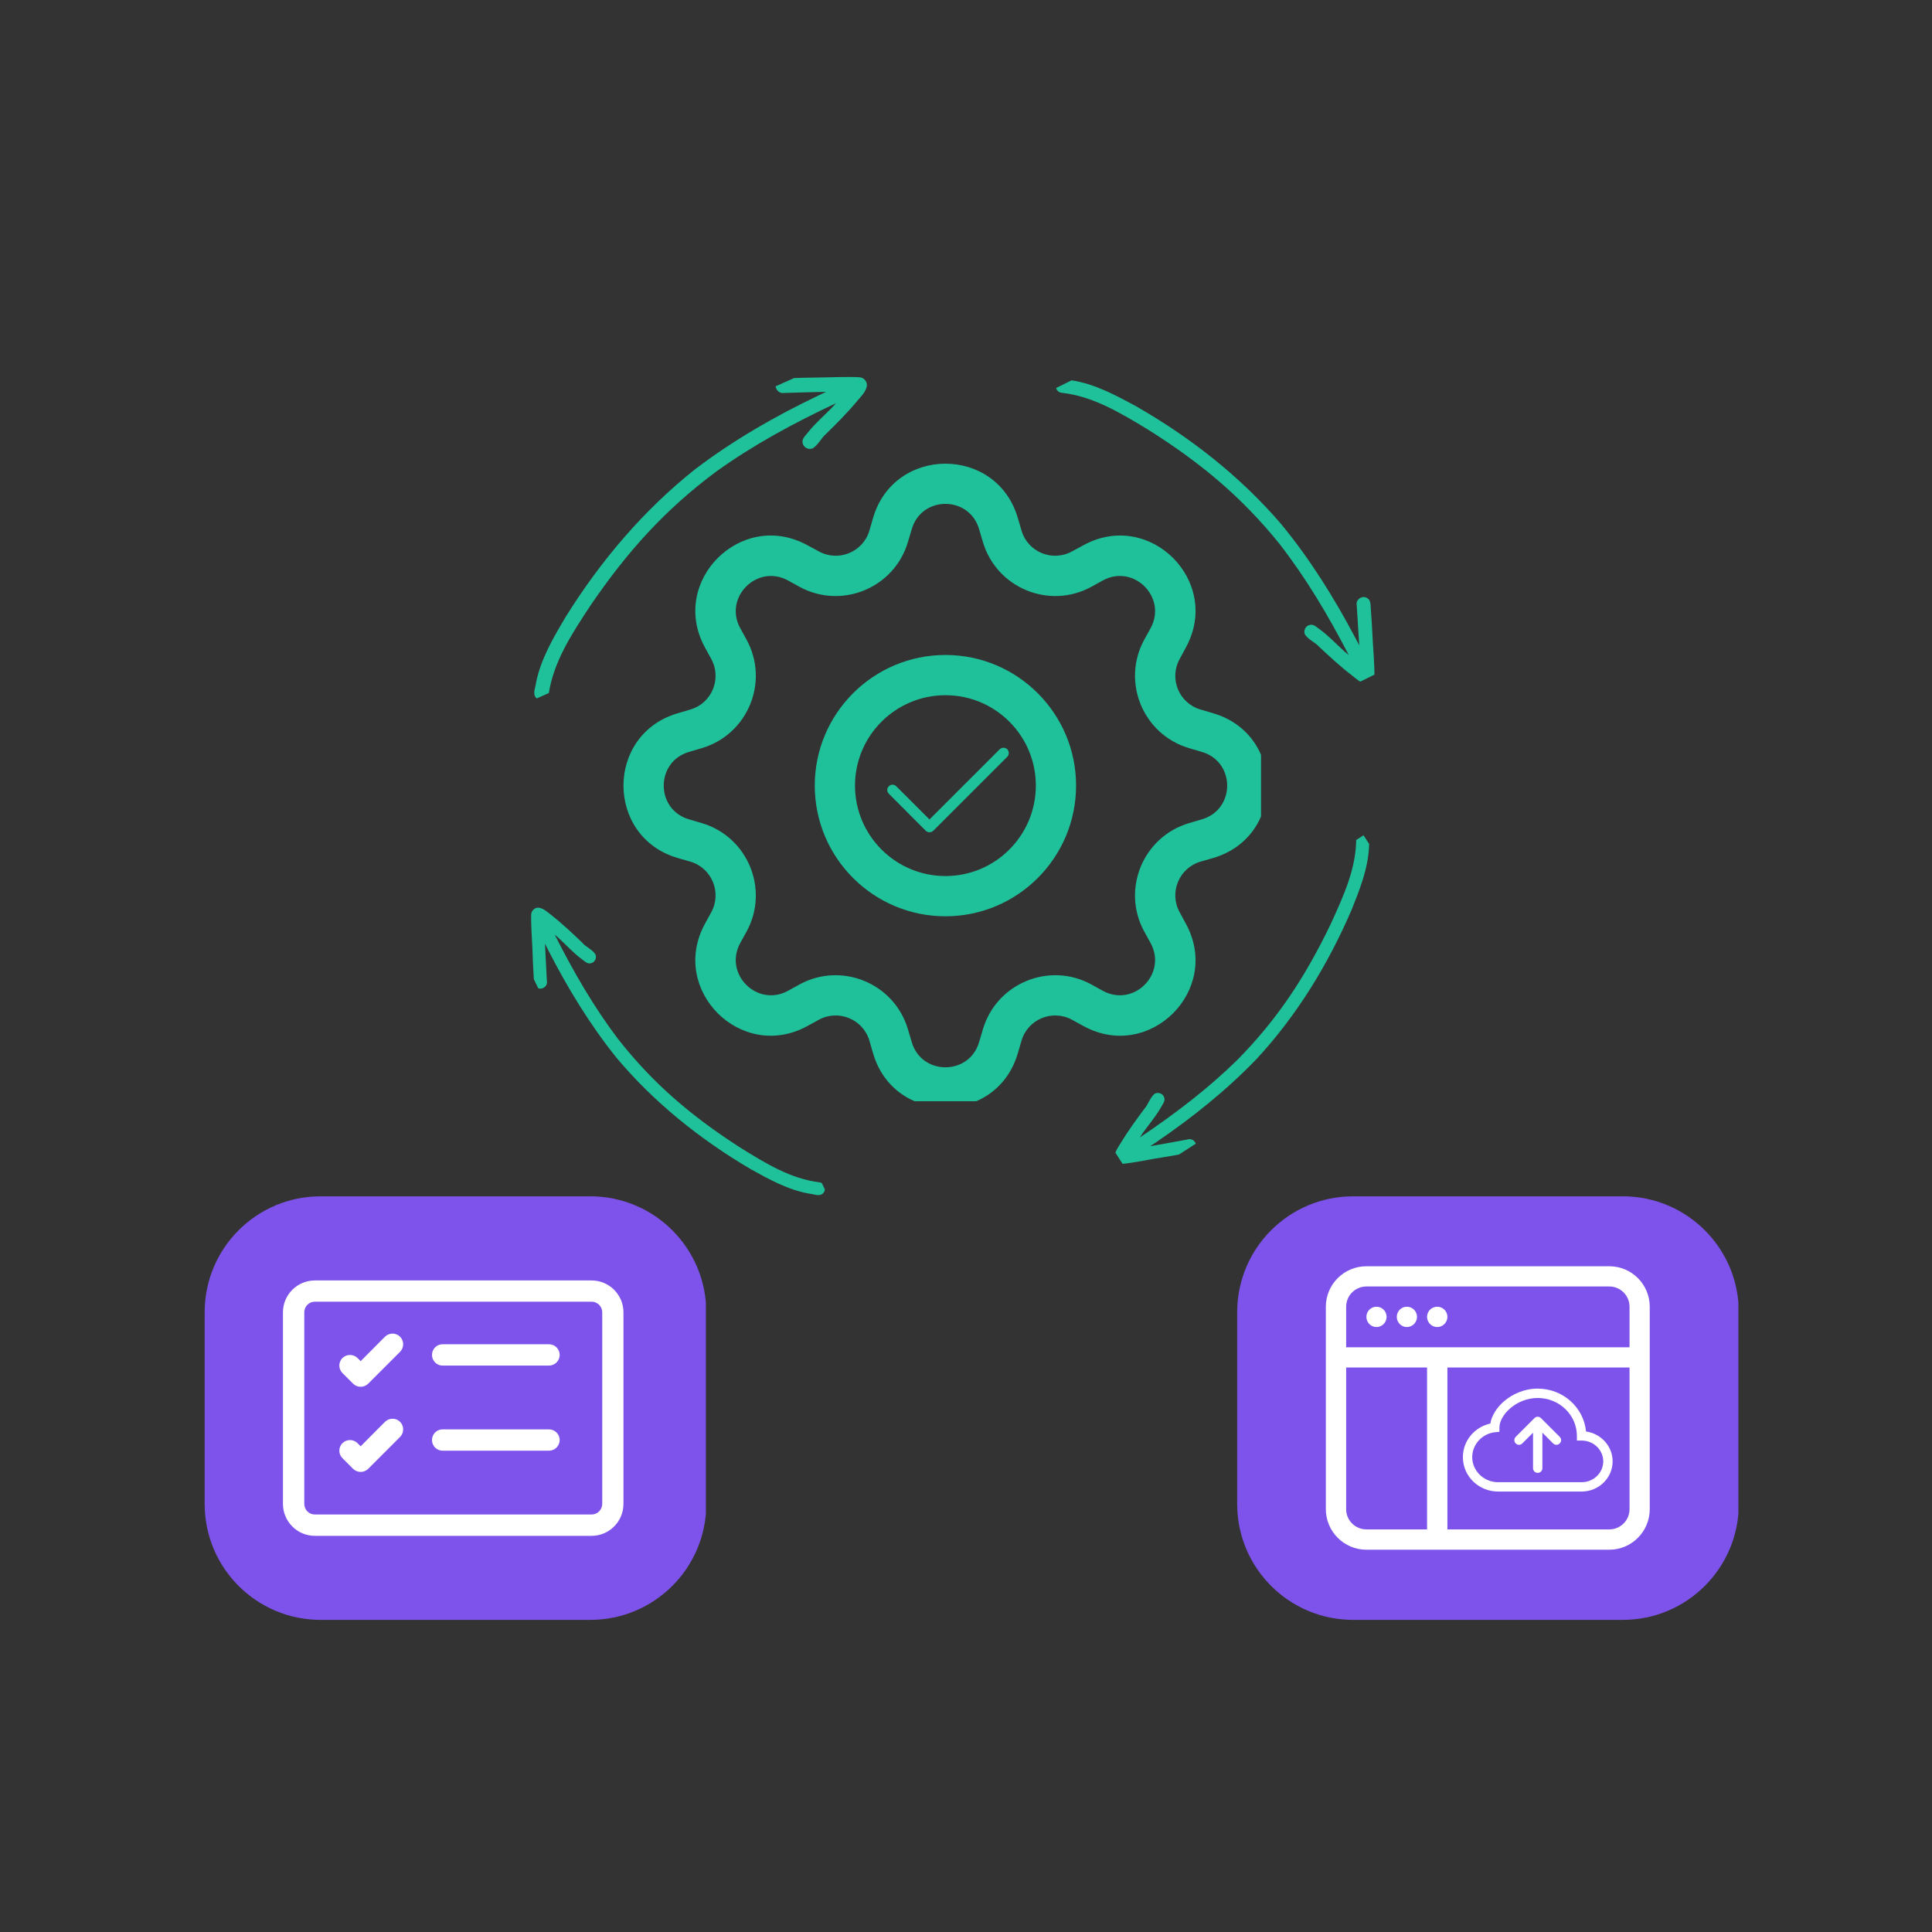
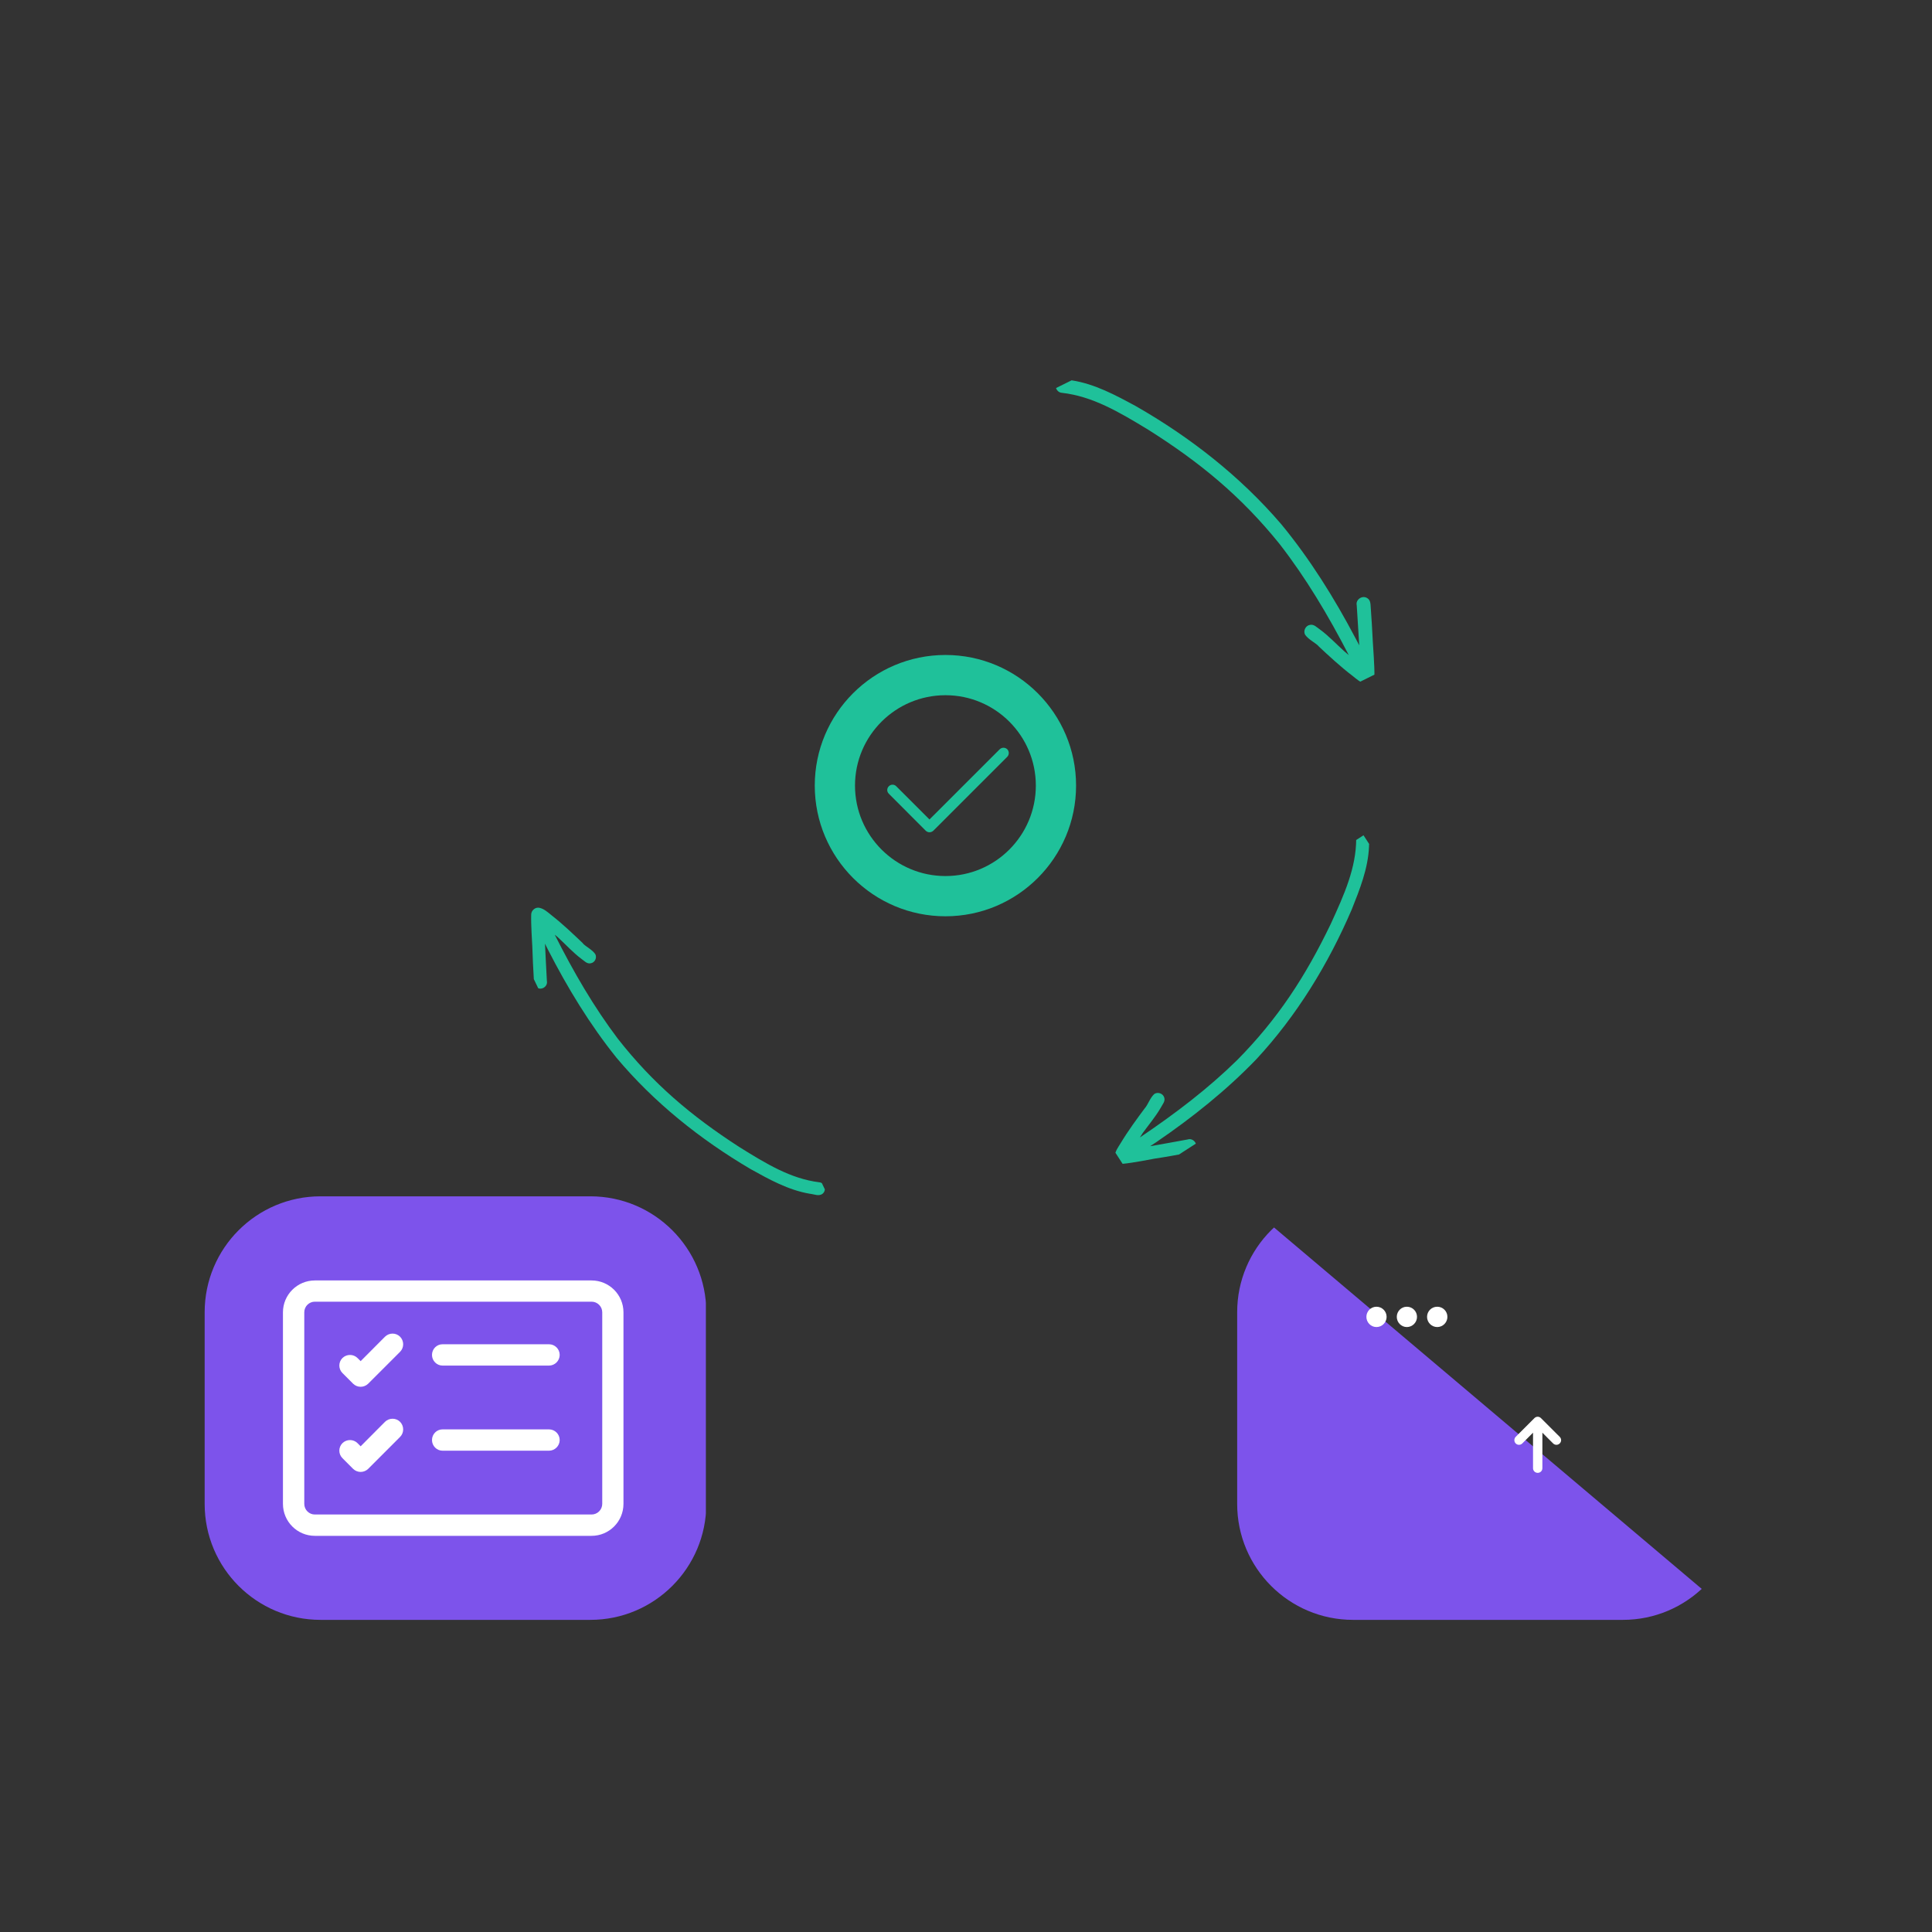
<svg xmlns="http://www.w3.org/2000/svg" width="100" zoomAndPan="magnify" viewBox="0 0 75 75" height="100" preserveAspectRatio="xMidYMid meet" version="1.0">
  <rect x="0" y="0" width="75" height="75" fill="#333333" stroke="none" />
  <defs>
    <clipPath id="97db10a69d">
      <path d="M 24.203 18 L 48.953 18 L 48.953 42.75 L 24.203 42.75 Z M 24.203 18 " clip-rule="nonzero" />
    </clipPath>
    <clipPath id="ee52013648">
-       <path d="M 20 14 L 34 14 L 34 28 L 20 28 Z M 20 14 " clip-rule="nonzero" />
-     </clipPath>
+       </clipPath>
    <clipPath id="ef0091811e">
      <path d="M 36.246 20.469 L 20.5 27.52 L 17.438 20.676 L 33.18 13.621 Z M 36.246 20.469 " clip-rule="nonzero" />
    </clipPath>
    <clipPath id="59aefd3910">
      <path d="M 17.684 20.309 L 33.426 13.254 L 36.492 20.102 L 20.75 27.152 Z M 17.684 20.309 " clip-rule="nonzero" />
    </clipPath>
    <clipPath id="26cbc82c0d">
      <path d="M 40 14 L 54 14 L 54 27 L 40 27 Z M 40 14 " clip-rule="nonzero" />
    </clipPath>
    <clipPath id="296c4ca6a2">
      <path d="M 47.922 29.211 L 40.926 15.098 L 47.648 11.77 L 54.641 25.879 Z M 47.922 29.211 " clip-rule="nonzero" />
    </clipPath>
    <clipPath id="745f4773d8">
      <path d="M 47.391 11.566 L 54.383 25.68 L 47.664 29.012 L 40.672 14.898 Z M 47.391 11.566 " clip-rule="nonzero" />
    </clipPath>
    <clipPath id="9a6367736c">
      <path d="M 43 32 L 54 32 L 54 46 L 43 46 Z M 43 32 " clip-rule="nonzero" />
    </clipPath>
    <clipPath id="cde9da0342">
      <path d="M 40.207 40.375 L 52.805 32.23 L 56.469 37.898 L 43.875 46.043 Z M 40.207 40.375 " clip-rule="nonzero" />
    </clipPath>
    <clipPath id="9440c43708">
      <path d="M 56.781 37.973 L 44.188 46.121 L 40.523 40.453 L 53.117 32.305 Z M 56.781 37.973 " clip-rule="nonzero" />
    </clipPath>
    <clipPath id="8ae76cf7ec">
      <path d="M 20 35 L 33 35 L 33 47 L 20 47 Z M 20 35 " clip-rule="nonzero" />
    </clipPath>
    <clipPath id="97fc4ee9bb">
      <path d="M 25.715 32.812 L 32.211 46.332 L 26.129 49.254 L 19.629 35.734 Z M 25.715 32.812 " clip-rule="nonzero" />
    </clipPath>
    <clipPath id="5d0616e7bf">
      <path d="M 26.012 49.258 L 19.516 35.738 L 25.598 32.812 L 32.098 46.332 Z M 26.012 49.258 " clip-rule="nonzero" />
    </clipPath>
    <clipPath id="1b39a2b15d">
      <path d="M 7.945 46.441 L 27.465 46.441 L 27.465 62.883 L 7.945 62.883 Z M 7.945 46.441 " clip-rule="nonzero" />
    </clipPath>
    <clipPath id="a63dc3963a">
      <path d="M 12.445 46.441 L 22.918 46.441 C 25.402 46.441 27.418 48.457 27.418 50.941 L 27.418 58.383 C 27.418 60.867 25.402 62.883 22.918 62.883 L 12.445 62.883 C 9.957 62.883 7.945 60.867 7.945 58.383 L 7.945 50.941 C 7.945 48.457 9.957 46.441 12.445 46.441 Z M 12.445 46.441 " clip-rule="nonzero" />
    </clipPath>
    <clipPath id="acf83ed1cc">
      <path d="M 10.984 49 L 24.484 49 L 24.484 60 L 10.984 60 Z M 10.984 49 " clip-rule="nonzero" />
    </clipPath>
    <clipPath id="02a66b9c97">
      <path d="M 48.027 46.441 L 67.547 46.441 L 67.547 62.883 L 48.027 62.883 Z M 48.027 46.441 " clip-rule="nonzero" />
    </clipPath>
    <clipPath id="0d31011bb3">
      <path d="M 52.527 46.441 L 63 46.441 C 65.484 46.441 67.5 48.457 67.5 50.941 L 67.5 58.383 C 67.5 60.867 65.484 62.883 63 62.883 L 52.527 62.883 C 50.039 62.883 48.027 60.867 48.027 58.383 L 48.027 50.941 C 48.027 48.457 50.039 46.441 52.527 46.441 Z M 52.527 46.441 " clip-rule="nonzero" />
    </clipPath>
    <clipPath id="2ea6781af8">
      <path d="M 51.469 49 L 64.219 49 L 64.219 61 L 51.469 61 Z M 51.469 49 " clip-rule="nonzero" />
    </clipPath>
    <clipPath id="797e087f29">
      <path d="M 56.789 53.18 L 62.789 53.18 L 62.789 58 L 56.789 58 Z M 56.789 53.18 " clip-rule="nonzero" />
    </clipPath>
  </defs>
  <path fill="#1fc19a" d="M 36.703 25.426 C 33.902 25.426 31.629 27.699 31.629 30.496 C 31.629 33.297 33.902 35.57 36.703 35.57 C 39.5 35.57 41.773 33.297 41.773 30.496 C 41.773 27.699 39.5 25.426 36.703 25.426 Z M 33.191 30.496 C 33.191 28.559 34.766 26.988 36.703 26.988 C 38.641 26.988 40.211 28.559 40.211 30.496 C 40.211 32.434 38.641 34.008 36.703 34.008 C 34.766 34.008 33.191 32.434 33.191 30.496 Z M 33.191 30.496 " fill-opacity="1" fill-rule="nonzero" />
  <g clip-path="url(#97db10a69d)">
-     <path fill="#1fc19a" d="M 39.508 20.098 C 38.684 17.301 34.719 17.301 33.895 20.098 L 33.75 20.598 C 33.504 21.43 32.551 21.824 31.789 21.406 L 31.332 21.16 C 28.77 19.766 25.969 22.566 27.363 25.129 L 27.613 25.586 C 28.027 26.348 27.633 27.301 26.801 27.543 L 26.301 27.691 C 23.504 28.516 23.504 32.48 26.301 33.305 L 26.801 33.449 C 27.633 33.695 28.027 34.648 27.613 35.41 L 27.363 35.867 C 25.969 38.43 28.77 41.23 31.332 39.836 L 31.789 39.586 C 32.551 39.172 33.504 39.566 33.75 40.398 L 33.895 40.898 C 34.719 43.695 38.684 43.695 39.508 40.898 L 39.656 40.398 C 39.898 39.566 40.852 39.172 41.613 39.586 L 42.07 39.836 C 44.633 41.23 47.434 38.43 46.039 35.867 L 45.793 35.41 C 45.375 34.648 45.77 33.695 46.602 33.449 L 47.102 33.305 C 49.898 32.48 49.898 28.516 47.102 27.691 L 46.602 27.543 C 45.77 27.301 45.375 26.348 45.793 25.586 L 46.039 25.129 C 47.434 22.566 44.633 19.766 42.07 21.16 L 41.613 21.406 C 40.852 21.824 39.898 21.43 39.656 20.598 Z M 35.395 20.539 C 35.777 19.234 37.625 19.234 38.008 20.539 L 38.156 21.039 C 38.684 22.824 40.727 23.672 42.363 22.781 L 42.816 22.531 C 44.012 21.883 45.316 23.188 44.668 24.383 L 44.418 24.836 C 43.527 26.473 44.375 28.516 46.16 29.043 L 46.66 29.191 C 47.965 29.574 47.965 31.422 46.66 31.805 L 46.16 31.953 C 44.375 32.48 43.527 34.523 44.418 36.16 L 44.668 36.613 C 45.316 37.809 44.012 39.113 42.816 38.465 L 42.363 38.215 C 40.727 37.324 38.684 38.172 38.156 39.957 L 38.008 40.457 C 37.625 41.758 35.777 41.758 35.395 40.457 L 35.246 39.957 C 34.719 38.172 32.676 37.324 31.039 38.215 L 30.586 38.465 C 29.391 39.113 28.086 37.809 28.734 36.613 L 28.984 36.16 C 29.875 34.523 29.027 32.48 27.242 31.953 L 26.742 31.805 C 25.441 31.422 25.441 29.574 26.742 29.191 L 27.242 29.043 C 29.027 28.516 29.875 26.473 28.984 24.836 L 28.734 24.383 C 28.086 23.188 29.391 21.883 30.586 22.531 L 31.039 22.781 C 32.676 23.672 34.719 22.824 35.246 21.039 Z M 35.395 20.539 " fill-opacity="1" fill-rule="nonzero" />
-   </g>
+     </g>
  <path fill="#1fc19a" d="M 39.102 29.086 C 39.18 29.168 39.18 29.297 39.102 29.379 L 36.23 32.25 C 36.191 32.285 36.137 32.309 36.082 32.309 C 36.031 32.309 35.977 32.285 35.938 32.25 L 34.504 30.812 C 34.422 30.734 34.422 30.602 34.504 30.523 C 34.582 30.441 34.715 30.441 34.793 30.523 L 36.082 31.812 L 38.809 29.086 C 38.891 29.008 39.02 29.008 39.102 29.086 Z M 39.102 29.086 " fill-opacity="1" fill-rule="nonzero" />
  <g clip-path="url(#ee52013648)">
    <g clip-path="url(#ef0091811e)">
      <g clip-path="url(#59aefd3910)">
        <path fill="#1fc19a" d="M 33.363 14.645 C 32.922 14.617 32.148 14.652 31.957 14.652 C 31.48 14.656 31.008 14.668 30.535 14.684 C 30.398 14.684 30.242 14.68 30.16 14.805 C 30.012 15 30.195 15.297 30.434 15.254 C 31.047 15.238 31.555 15.219 32.07 15.211 C 31.973 15.258 31.875 15.305 31.773 15.352 C 30.098 16.152 28.477 17.082 26.996 18.207 C 24.988 19.797 23.312 21.777 21.961 23.945 C 21.484 24.75 20.992 25.582 20.809 26.504 C 20.789 26.695 20.668 26.91 20.801 27.078 C 20.953 27.266 21.281 27.168 21.301 26.926 C 21.496 25.688 22.164 24.648 22.949 23.465 C 24.363 21.402 25.812 19.785 27.816 18.297 C 29.238 17.277 30.785 16.438 32.453 15.652 C 32.387 15.727 32.332 15.785 32.297 15.824 C 31.984 16.145 31.641 16.438 31.363 16.789 C 31.273 16.91 31.125 17.02 31.156 17.188 C 31.18 17.367 31.387 17.48 31.555 17.402 C 31.762 17.266 31.875 17.02 32.055 16.852 C 32.039 16.871 32.02 16.891 32.004 16.906 C 32.457 16.465 32.906 16.016 33.309 15.527 C 33.438 15.379 33.586 15.227 33.641 15.031 C 33.699 14.852 33.555 14.652 33.363 14.645 Z M 33.363 14.645 " fill-opacity="1" fill-rule="nonzero" />
      </g>
    </g>
  </g>
  <g clip-path="url(#26cbc82c0d)">
    <g clip-path="url(#296c4ca6a2)">
      <g clip-path="url(#745f4773d8)">
        <path fill="#1fc19a" d="M 53.355 26.262 C 53.363 25.84 53.301 25.105 53.293 24.922 C 53.273 24.473 53.242 24.02 53.211 23.57 C 53.203 23.445 53.203 23.297 53.082 23.223 C 52.891 23.09 52.617 23.273 52.668 23.496 C 52.703 24.082 52.738 24.562 52.766 25.051 C 52.719 24.961 52.672 24.867 52.621 24.777 C 51.797 23.215 50.855 21.703 49.73 20.34 C 48.145 18.492 46.199 16.969 44.086 15.762 C 43.305 15.34 42.496 14.902 41.609 14.766 C 41.43 14.75 41.223 14.645 41.066 14.777 C 40.895 14.93 40.996 15.238 41.23 15.25 C 42.414 15.387 43.426 15.984 44.578 16.684 C 46.594 17.957 48.188 19.273 49.676 21.121 C 50.695 22.434 51.555 23.875 52.359 25.43 C 52.289 25.371 52.23 25.324 52.191 25.289 C 51.875 25.004 51.586 24.691 51.242 24.438 C 51.121 24.359 51.012 24.223 50.852 24.258 C 50.684 24.285 50.582 24.488 50.664 24.641 C 50.801 24.832 51.039 24.934 51.207 25.098 C 51.188 25.082 51.168 25.066 51.152 25.055 C 51.59 25.465 52.031 25.875 52.512 26.242 C 52.656 26.359 52.809 26.496 52.996 26.539 C 53.168 26.59 53.352 26.441 53.355 26.262 Z M 53.355 26.262 " fill-opacity="1" fill-rule="nonzero" />
      </g>
    </g>
  </g>
  <g clip-path="url(#9a6367736c)">
    <g clip-path="url(#cde9da0342)">
      <g clip-path="url(#9440c43708)">
        <path fill="#1fc19a" d="M 43.574 45.18 C 43.973 45.145 44.656 45.008 44.828 44.977 C 45.254 44.914 45.676 44.836 46.094 44.758 C 46.215 44.734 46.355 44.719 46.41 44.594 C 46.516 44.402 46.312 44.164 46.105 44.234 C 45.559 44.332 45.109 44.418 44.648 44.496 C 44.73 44.441 44.812 44.387 44.895 44.332 C 46.281 43.387 47.602 42.332 48.766 41.125 C 50.34 39.43 51.562 37.43 52.473 35.309 C 52.785 34.527 53.109 33.719 53.145 32.867 C 53.141 32.695 53.215 32.488 53.074 32.355 C 52.914 32.207 52.633 32.34 52.648 32.559 C 52.645 33.691 52.191 34.711 51.656 35.875 C 50.676 37.91 49.605 39.555 48.023 41.156 C 46.895 42.262 45.629 43.227 44.25 44.156 C 44.297 44.082 44.336 44.02 44.363 43.98 C 44.602 43.652 44.863 43.344 45.066 42.992 C 45.125 42.871 45.246 42.754 45.195 42.605 C 45.148 42.449 44.949 42.375 44.809 42.469 C 44.645 42.621 44.578 42.855 44.438 43.031 C 44.453 43.012 44.465 42.992 44.477 42.973 C 44.133 43.434 43.797 43.891 43.5 44.383 C 43.406 44.535 43.293 44.691 43.273 44.871 C 43.246 45.043 43.402 45.199 43.574 45.18 Z M 43.574 45.18 " fill-opacity="1" fill-rule="nonzero" />
      </g>
    </g>
  </g>
  <g clip-path="url(#8ae76cf7ec)">
    <g clip-path="url(#97fc4ee9bb)">
      <g clip-path="url(#5d0616e7bf)">
        <path fill="#1fc19a" d="M 20.621 35.5 C 20.609 35.891 20.656 36.574 20.664 36.746 C 20.676 37.168 20.699 37.59 20.723 38.008 C 20.73 38.125 20.73 38.266 20.844 38.336 C 21.02 38.461 21.273 38.293 21.23 38.082 C 21.203 37.539 21.176 37.09 21.156 36.633 C 21.199 36.719 21.242 36.805 21.285 36.891 C 22.035 38.355 22.898 39.773 23.93 41.059 C 25.387 42.797 27.184 44.234 29.137 45.383 C 29.859 45.785 30.605 46.199 31.43 46.34 C 31.598 46.355 31.793 46.457 31.938 46.336 C 32.102 46.195 32.008 45.906 31.793 45.895 C 30.691 45.754 29.754 45.184 28.688 44.52 C 26.824 43.312 25.355 42.07 23.988 40.328 C 23.055 39.094 22.27 37.742 21.535 36.285 C 21.605 36.34 21.66 36.387 21.691 36.418 C 21.984 36.688 22.25 36.984 22.57 37.223 C 22.68 37.297 22.781 37.426 22.93 37.395 C 23.09 37.371 23.184 37.184 23.109 37.039 C 22.984 36.859 22.762 36.766 22.609 36.609 C 22.625 36.621 22.645 36.637 22.66 36.648 C 22.254 36.262 21.852 35.875 21.406 35.527 C 21.27 35.418 21.133 35.289 20.961 35.246 C 20.797 35.195 20.625 35.332 20.621 35.5 Z M 20.621 35.5 " fill-opacity="1" fill-rule="nonzero" />
      </g>
    </g>
  </g>
  <g clip-path="url(#1b39a2b15d)">
    <g clip-path="url(#a63dc3963a)">
      <path fill="#7d53eb" d="M 7.945 46.441 L 27.402 46.441 L 27.402 62.883 L 7.945 62.883 Z M 7.945 46.441 " fill-opacity="1" fill-rule="nonzero" />
    </g>
  </g>
  <g clip-path="url(#acf83ed1cc)">
    <path fill="#ffffff" d="M 22.965 50.531 C 23.191 50.531 23.379 50.715 23.379 50.945 L 23.379 58.379 C 23.379 58.609 23.191 58.793 22.965 58.793 L 12.223 58.793 C 11.996 58.793 11.812 58.609 11.812 58.379 L 11.812 50.945 C 11.812 50.715 11.996 50.531 12.223 50.531 Z M 12.223 49.707 C 11.539 49.707 10.984 50.262 10.984 50.945 L 10.984 58.379 C 10.984 59.066 11.539 59.621 12.223 59.621 L 22.965 59.621 C 23.648 59.621 24.203 59.066 24.203 58.379 L 24.203 50.945 C 24.203 50.262 23.648 49.707 22.965 49.707 Z M 12.223 49.707 " fill-opacity="1" fill-rule="nonzero" />
  </g>
  <path fill="#ffffff" d="M 16.77 52.598 C 16.77 52.367 16.953 52.184 17.18 52.184 L 21.312 52.184 C 21.539 52.184 21.727 52.367 21.727 52.598 C 21.727 52.824 21.539 53.012 21.312 53.012 L 17.18 53.012 C 16.953 53.012 16.77 52.824 16.77 52.598 Z M 16.77 52.598 " fill-opacity="1" fill-rule="nonzero" />
  <path fill="#ffffff" d="M 15.531 51.891 C 15.691 52.055 15.691 52.316 15.531 52.477 L 14.293 53.715 C 14.129 53.875 13.871 53.875 13.707 53.715 L 13.293 53.301 C 13.133 53.141 13.133 52.879 13.293 52.719 C 13.457 52.559 13.719 52.559 13.879 52.719 L 14 52.84 L 14.945 51.891 C 15.109 51.73 15.371 51.73 15.531 51.891 Z M 15.531 51.891 " fill-opacity="1" fill-rule="nonzero" />
  <path fill="#ffffff" d="M 16.77 55.902 C 16.77 55.672 16.953 55.488 17.18 55.488 L 21.312 55.488 C 21.539 55.488 21.727 55.672 21.727 55.902 C 21.727 56.129 21.539 56.316 21.312 56.316 L 17.18 56.316 C 16.953 56.316 16.77 56.129 16.77 55.902 Z M 16.77 55.902 " fill-opacity="1" fill-rule="nonzero" />
  <path fill="#ffffff" d="M 15.531 55.195 C 15.691 55.359 15.691 55.621 15.531 55.781 L 14.293 57.02 C 14.129 57.18 13.871 57.18 13.707 57.02 L 13.293 56.605 C 13.133 56.445 13.133 56.184 13.293 56.023 C 13.457 55.863 13.719 55.863 13.879 56.023 L 14 56.145 L 14.945 55.195 C 15.109 55.035 15.371 55.035 15.531 55.195 Z M 15.531 55.195 " fill-opacity="1" fill-rule="nonzero" />
  <g clip-path="url(#02a66b9c97)">
    <g clip-path="url(#0d31011bb3)">
-       <path fill="#7d53eb" d="M 48.027 46.441 L 67.484 46.441 L 67.484 62.883 L 48.027 62.883 Z M 48.027 46.441 " fill-opacity="1" fill-rule="nonzero" />
+       <path fill="#7d53eb" d="M 48.027 46.441 L 67.484 62.883 L 48.027 62.883 Z M 48.027 46.441 " fill-opacity="1" fill-rule="nonzero" />
    </g>
  </g>
  <path fill="#ffffff" d="M 53.434 51.516 C 53.652 51.516 53.828 51.336 53.828 51.121 C 53.828 50.902 53.652 50.727 53.434 50.727 C 53.219 50.727 53.043 50.902 53.043 51.121 C 53.043 51.336 53.219 51.516 53.434 51.516 Z M 53.434 51.516 " fill-opacity="1" fill-rule="nonzero" />
  <path fill="#ffffff" d="M 55.008 51.121 C 55.008 51.336 54.832 51.516 54.613 51.516 C 54.398 51.516 54.223 51.336 54.223 51.121 C 54.223 50.902 54.398 50.727 54.613 50.727 C 54.832 50.727 55.008 50.902 55.008 51.121 Z M 55.008 51.121 " fill-opacity="1" fill-rule="nonzero" />
  <path fill="#ffffff" d="M 55.793 51.516 C 56.012 51.516 56.188 51.336 56.188 51.121 C 56.188 50.902 56.012 50.727 55.793 50.727 C 55.574 50.727 55.398 50.902 55.398 51.121 C 55.398 51.336 55.574 51.516 55.793 51.516 Z M 55.793 51.516 " fill-opacity="1" fill-rule="nonzero" />
  <g clip-path="url(#2ea6781af8)">
-     <path fill="#ffffff" d="M 53.043 49.156 C 52.176 49.156 51.469 49.859 51.469 50.727 L 51.469 58.586 C 51.469 59.453 52.176 60.16 53.043 60.16 L 62.473 60.16 C 63.34 60.16 64.043 59.453 64.043 58.586 L 64.043 50.727 C 64.043 49.859 63.34 49.156 62.473 49.156 Z M 62.473 49.941 C 62.906 49.941 63.258 50.293 63.258 50.727 L 63.258 52.301 L 52.258 52.301 L 52.258 50.727 C 52.258 50.293 52.609 49.941 53.043 49.941 Z M 52.258 58.586 L 52.258 53.086 L 55.398 53.086 L 55.398 59.371 L 53.043 59.371 C 52.609 59.371 52.258 59.02 52.258 58.586 Z M 56.188 59.371 L 56.188 53.086 L 63.258 53.086 L 63.258 58.586 C 63.258 59.02 62.906 59.371 62.473 59.371 Z M 56.188 59.371 " fill-opacity="1" fill-rule="nonzero" />
-   </g>
+     </g>
  <path fill="#ffffff" d="M 59.566 55.051 C 59.637 54.98 59.75 54.98 59.82 55.051 L 60.547 55.777 C 60.621 55.848 60.621 55.965 60.547 56.035 C 60.477 56.105 60.363 56.105 60.293 56.035 L 59.875 55.617 L 59.875 56.996 C 59.875 57.098 59.793 57.176 59.695 57.176 C 59.594 57.176 59.512 57.098 59.512 56.996 L 59.512 55.617 L 59.094 56.035 C 59.023 56.105 58.91 56.105 58.84 56.035 C 58.77 55.965 58.77 55.848 58.84 55.777 Z M 59.566 55.051 " fill-opacity="1" fill-rule="evenodd" />
  <g clip-path="url(#797e087f29)">
-     <path fill="#ffffff" d="M 58.387 54.395 C 58.719 54.113 59.176 53.906 59.695 53.906 C 60.672 53.906 61.48 54.633 61.57 55.57 C 62.148 55.652 62.602 56.137 62.602 56.73 C 62.602 57.383 62.055 57.902 61.398 57.902 L 58.16 57.902 C 57.406 57.902 56.789 57.312 56.789 56.566 C 56.789 55.926 57.246 55.395 57.855 55.262 C 57.906 54.949 58.109 54.637 58.387 54.395 Z M 58.625 54.672 C 58.352 54.906 58.207 55.195 58.207 55.418 L 58.207 55.582 L 58.043 55.598 C 57.539 55.652 57.152 56.07 57.152 56.566 C 57.152 57.098 57.598 57.539 58.16 57.539 L 61.398 57.539 C 61.867 57.539 62.238 57.172 62.238 56.73 C 62.238 56.289 61.867 55.922 61.398 55.922 L 61.215 55.922 L 61.215 55.742 C 61.215 54.934 60.539 54.27 59.695 54.27 C 59.273 54.27 58.895 54.438 58.625 54.672 Z M 58.625 54.672 " fill-opacity="1" fill-rule="nonzero" />
-   </g>
+     </g>
</svg>